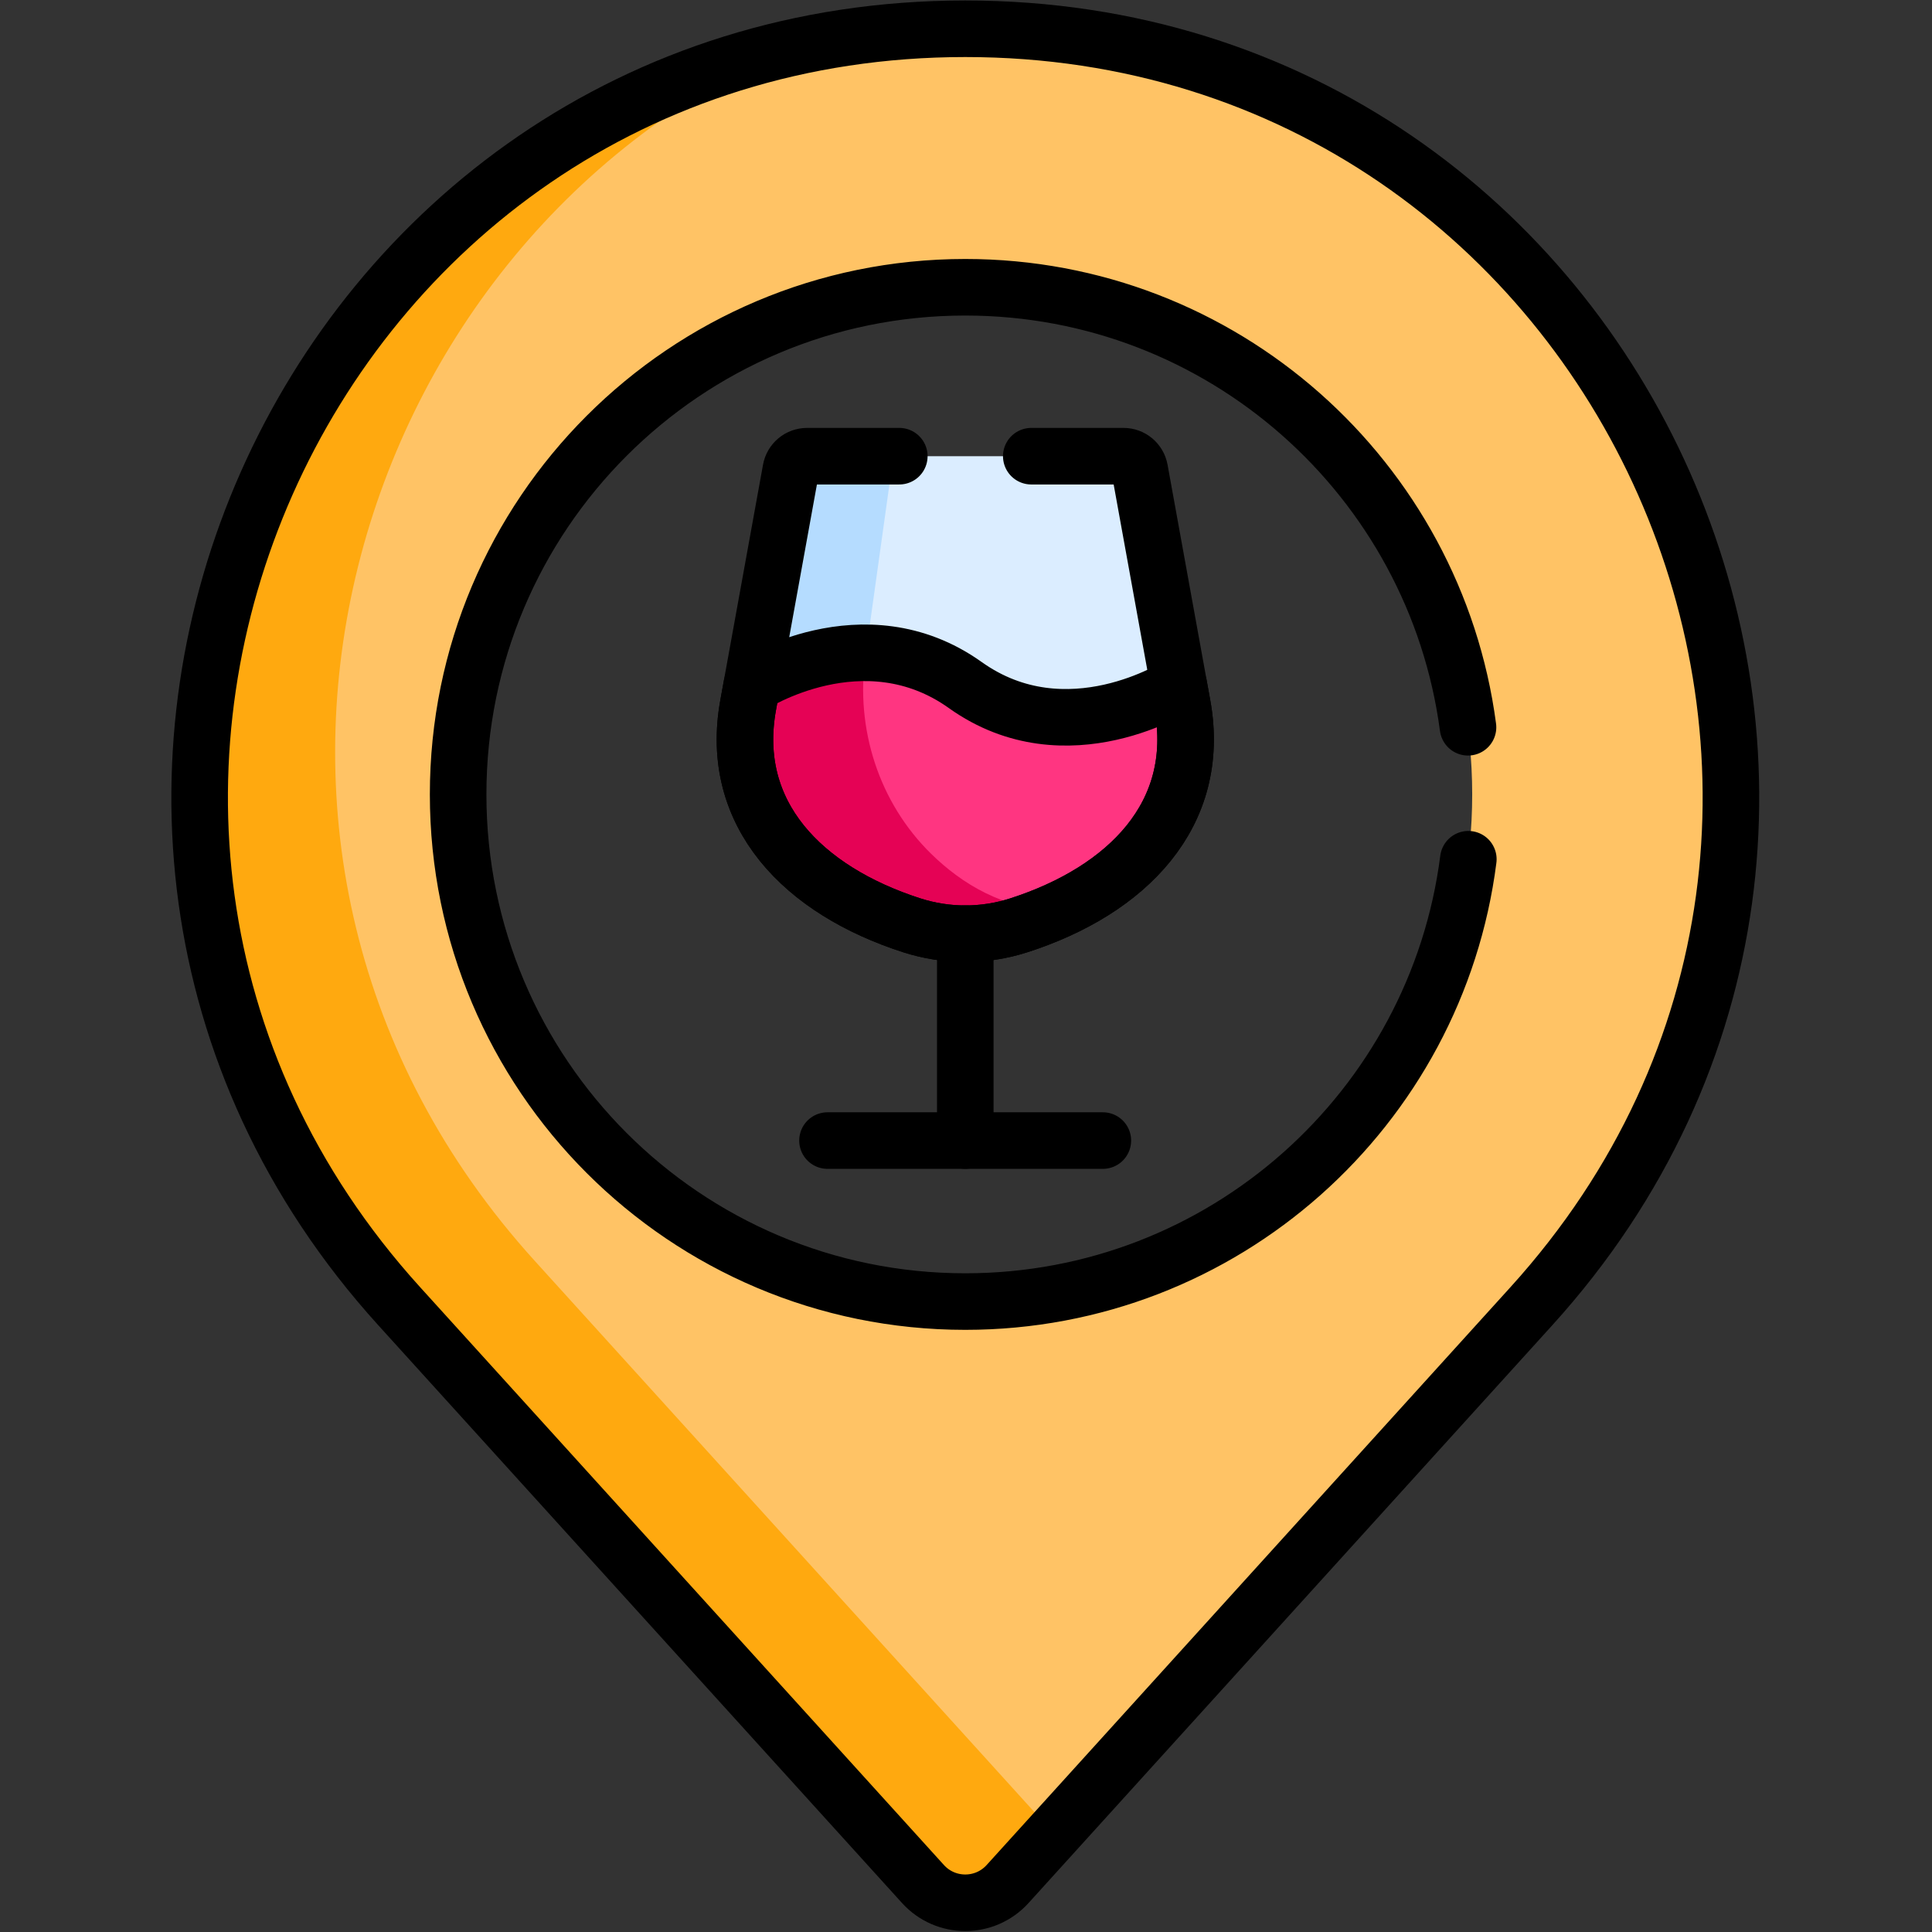
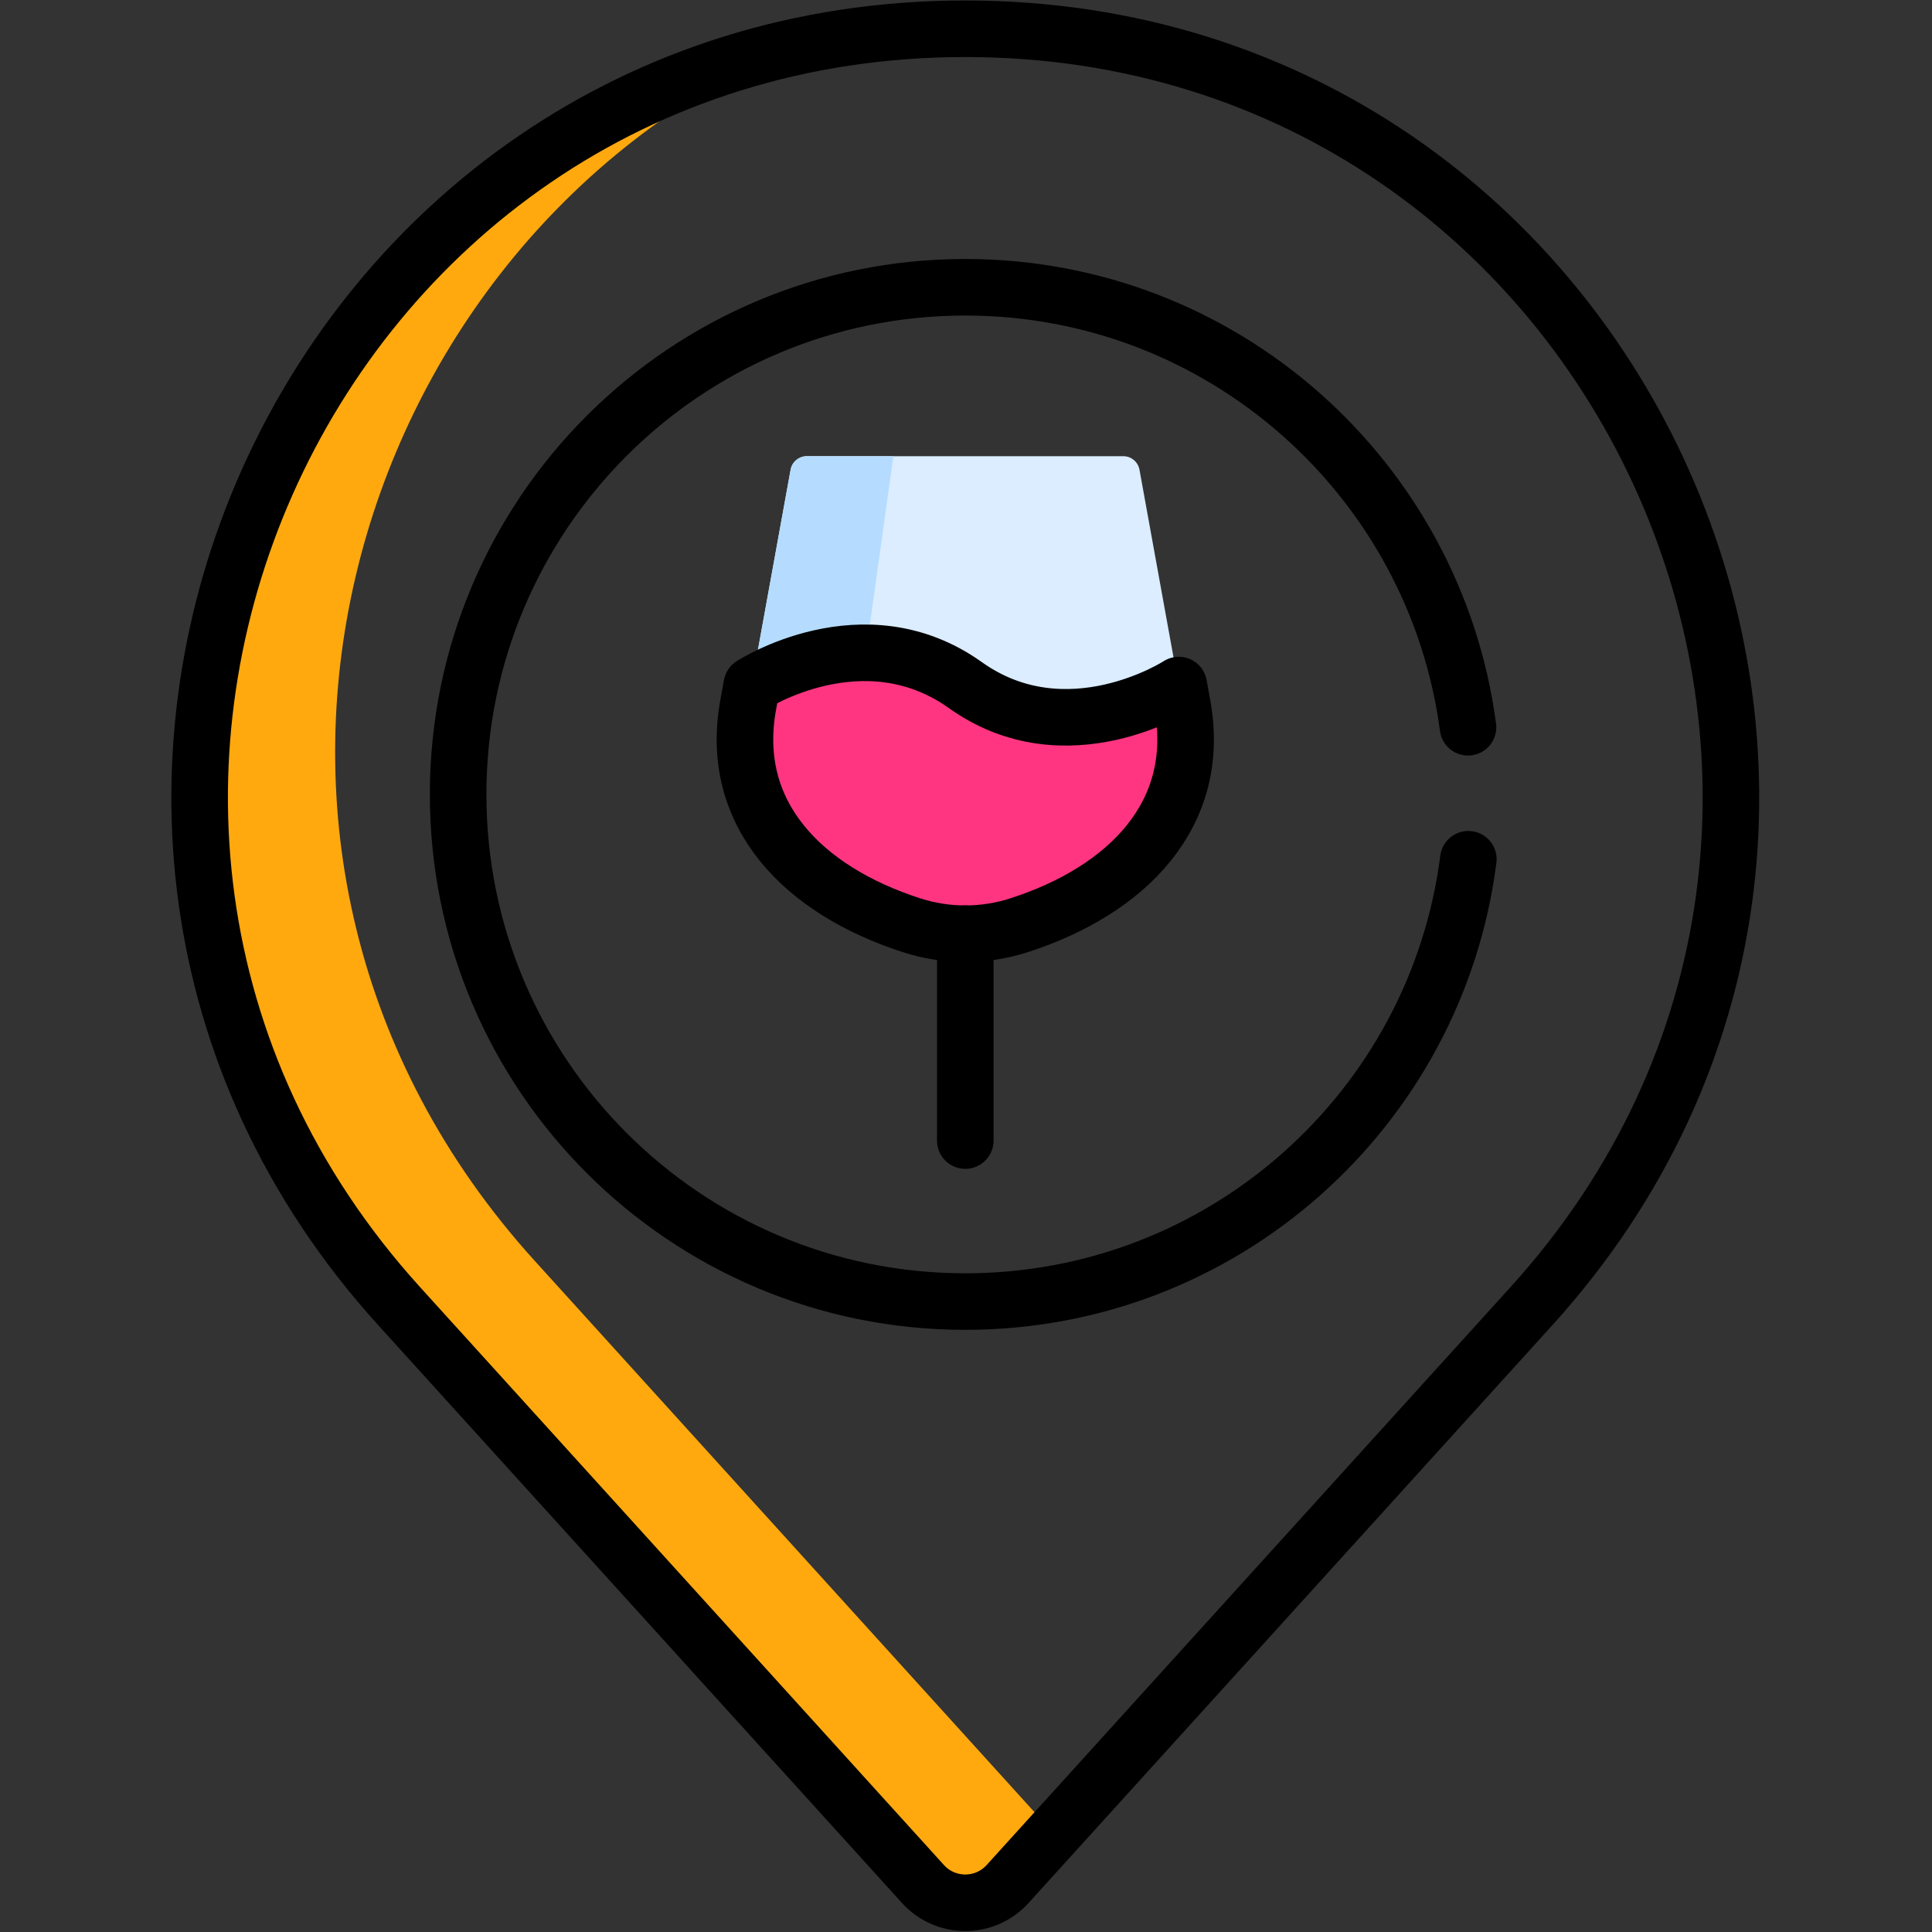
<svg xmlns="http://www.w3.org/2000/svg" width="100%" height="100%" viewBox="0 0 683 683" version="1.1" xml:space="preserve" style="fill-rule:evenodd;clip-rule:evenodd;stroke-linecap:round;stroke-linejoin:round;stroke-miterlimit:10;">
  <rect x="0" y="0" width="683" height="683" fill="#333333" stroke="none" />
  <g id="g1653" transform="matrix(1.333,0,0,-1.333,0,682.667)">
    <g id="g1655">
      <g id="g1657">
        <g id="g1663" transform="matrix(1,0,0,1,255.936,166.945)">
-           <path id="path1665" d="M0,0C-74.283,0 -134.5,60.218 -134.5,134.5C-134.5,208.782 -74.283,269 0,269C74.282,269 134.5,208.782 134.5,134.5C134.5,60.218 74.282,0 0,0M0,337.555L-0.001,337.555C-175.797,337.555 -268.216,129.042 -150.15,-1.207L-11.219,-154.473C-5.209,-161.103 5.208,-161.103 11.218,-154.473L150.149,-1.207C268.215,129.042 175.796,337.555 0,337.555" style="fill:rgb(255,195,101);fill-rule:nonzero;" />
-         </g>
+           </g>
        <g id="g1667" transform="matrix(1,0,0,1,141.786,177.773)">
          <path id="path1669" d="M0,0C-97.583,107.653 -51.375,268.766 66.851,321.428C-77.173,288.184 -142.958,105.96 -36,-12.034L102.931,-165.3C108.941,-171.93 119.358,-171.93 125.368,-165.3L137.604,-151.801L0,0Z" style="fill:rgb(255,169,15);fill-rule:nonzero;" />
        </g>
        <g id="g1671" transform="matrix(1,0,0,1,199.316,330.446)">
          <path id="path1673" d="M0,0L2.176,-2.623L53.009,-2.623L71.342,-14.636L105.009,-14.636L113.24,0L102.881,57.109C102.504,59.187 100.696,60.697 98.584,60.697L14.655,60.697C12.544,60.697 10.735,59.187 10.358,57.109L0,0Z" style="fill:rgb(219,237,255);fill-rule:nonzero;" />
        </g>
        <g id="g1675" transform="matrix(1,0,0,1,229.516,338.096)">
          <path id="path1677" d="M0,0L7.41,53.047L-15.544,53.047C-17.656,53.047 -19.464,51.537 -19.841,49.46L-30.2,-7.649L-28.023,-10.272L-0.58,-10.272C-0.661,-6.86 -0.479,-3.425 0,0" style="fill:rgb(181,220,255);fill-rule:nonzero;" />
        </g>
        <g id="g1679" transform="matrix(1,0,0,1,270.199,266.749)">
          <path id="path1681" d="M0,0C28.68,9.258 48.58,29.389 43.324,58.371L42.357,63.697C42.357,63.697 12.715,44.451 -14.263,63.697C-41.24,82.943 -70.882,63.697 -70.882,63.697L-71.849,58.371C-77.115,29.334 -57.168,9.246 -28.525,0C-19.25,-2.994 -9.275,-2.994 0,0" style="fill:rgb(255,53,129);fill-rule:nonzero;" />
        </g>
        <g id="g1683" transform="matrix(1,0,0,1,246.931,285.708)">
-           <path id="path1685" d="M0,0C-13.861,13.588 -20.1,33.165 -17.415,52.388L-17.291,53.276C-34.242,53.403 -47.615,44.738 -47.615,44.738L-48.581,39.412C-53.848,10.375 -33.9,-9.712 -5.257,-18.959C4.018,-21.953 13.992,-21.953 23.268,-18.959C26.702,-17.85 30.006,-16.581 33.161,-15.164C19.193,-14.649 8.245,-8.083 0,0" style="fill:rgb(229,2,85);fill-rule:nonzero;" />
-         </g>
+           </g>
        <g id="g1687" transform="matrix(1,0,0,1,219.457,209.643)">
-           <path id="path1689" d="M0,0L73.026,0" style="fill:none;fill-rule:nonzero;stroke:black;stroke-width:15px;" />
-         </g>
+           </g>
        <g id="g1691" transform="matrix(1,0,0,1,270.263,266.749)">
          <path id="path1693" d="M0,0C28.68,9.258 48.58,29.389 43.324,58.371L42.357,63.697C42.357,63.697 12.715,44.451 -14.263,63.697C-41.24,82.943 -70.882,63.697 -70.882,63.697L-71.849,58.371C-77.115,29.334 -57.168,9.246 -28.525,0C-19.25,-2.994 -9.275,-2.994 0,0Z" style="fill:none;fill-rule:nonzero;stroke:black;stroke-width:15px;" />
        </g>
        <g id="g1695" transform="matrix(1,0,0,1,256,209.643)">
          <path id="path1697" d="M0,0L0,54.86" style="fill:none;fill-rule:nonzero;stroke:black;stroke-width:15px;" />
        </g>
        <g id="g1699" transform="matrix(1,0,0,1,238.5,391.143)">
-           <path id="path1701" d="M0,0L-24.464,0C-26.576,0 -28.384,-1.51 -28.761,-3.587L-40.086,-66.023C-45.353,-95.06 -25.405,-115.147 3.238,-124.394C12.513,-127.388 22.487,-127.388 31.763,-124.394C60.442,-115.136 80.343,-95.005 75.087,-66.023L63.762,-3.587C63.385,-1.51 61.576,0 59.465,0L35,0" style="fill:none;fill-rule:nonzero;stroke:black;stroke-width:15px;" />
-         </g>
+           </g>
        <g id="g1703" transform="matrix(1,0,0,1,389.411,284.252)">
          <path id="path1705" d="M0,0C-8.442,-66.163 -64.953,-117.307 -133.41,-117.307C-207.693,-117.307 -267.911,-57.089 -267.911,17.193C-267.911,91.476 -207.693,151.693 -133.41,151.693C-65.165,151.693 -8.799,100.864 -0.086,35M-133.41,220.248L-133.411,220.248C-309.207,220.248 -401.626,11.735 -283.56,-118.514L-144.629,-271.779C-138.619,-278.409 -128.202,-278.409 -122.192,-271.779L16.739,-118.514C134.805,11.735 42.386,220.248 -133.41,220.248Z" style="fill:none;fill-rule:nonzero;stroke:black;stroke-width:15px;" />
        </g>
      </g>
    </g>
  </g>
</svg>